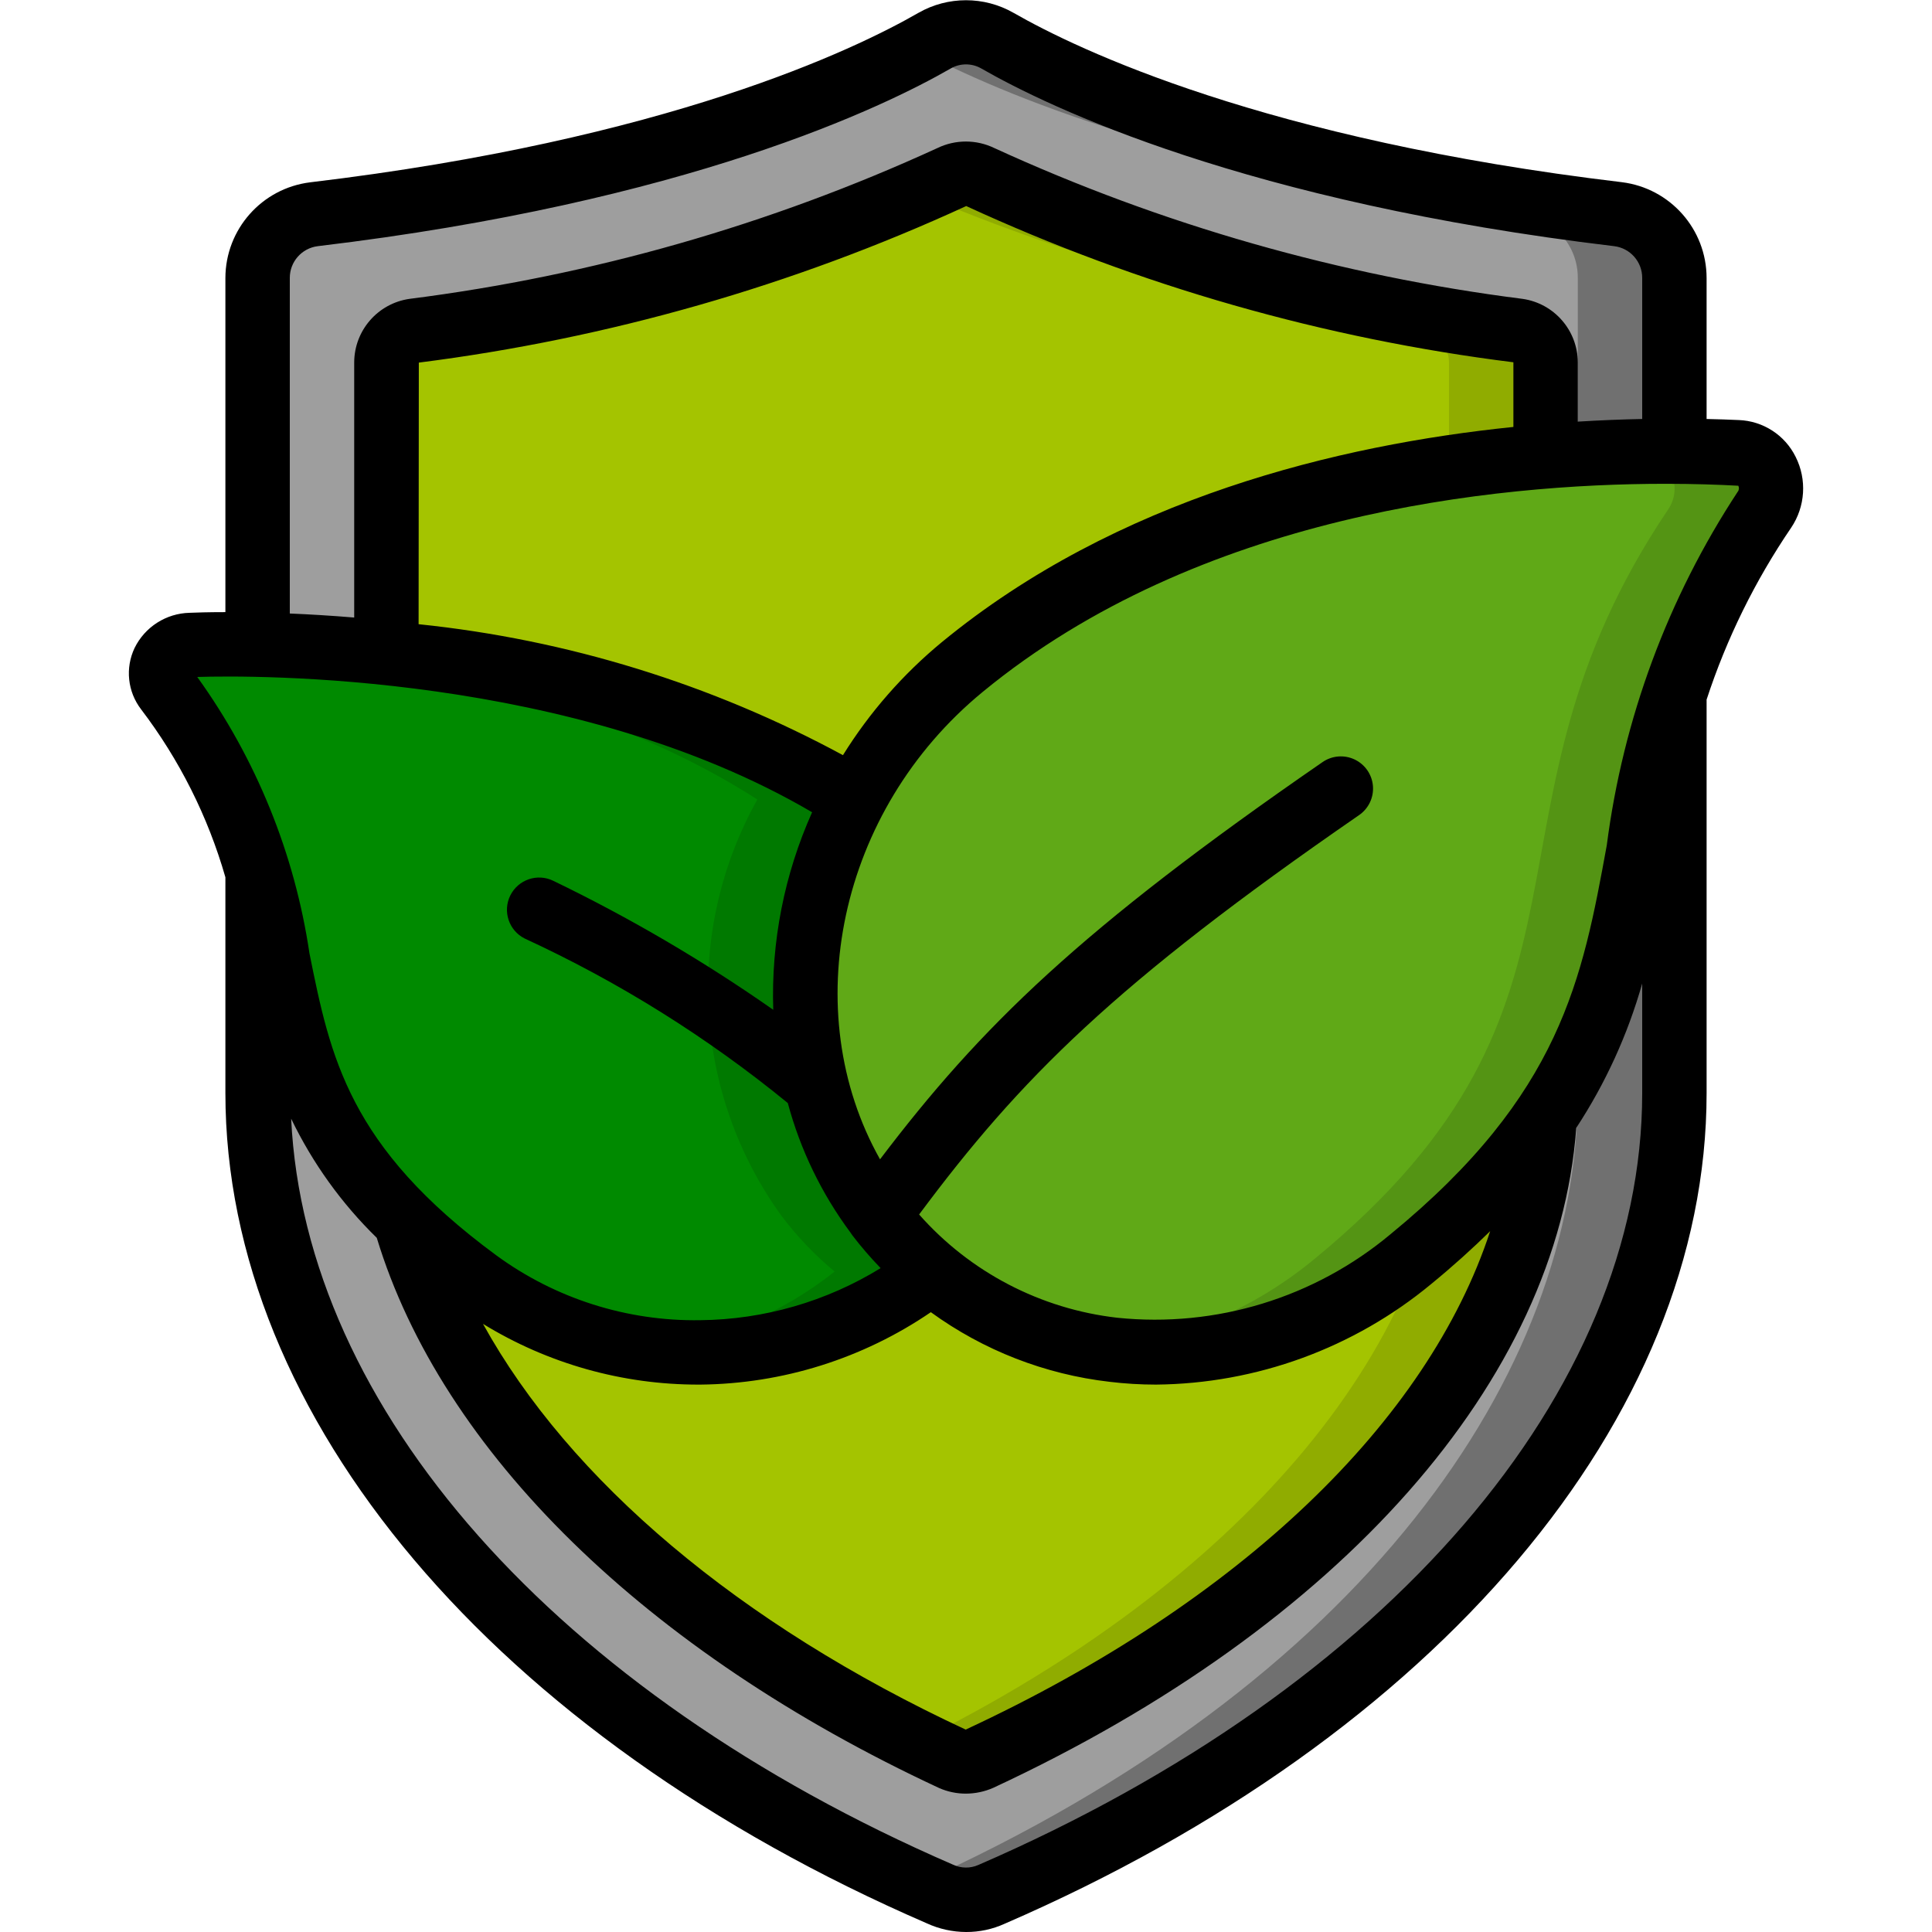
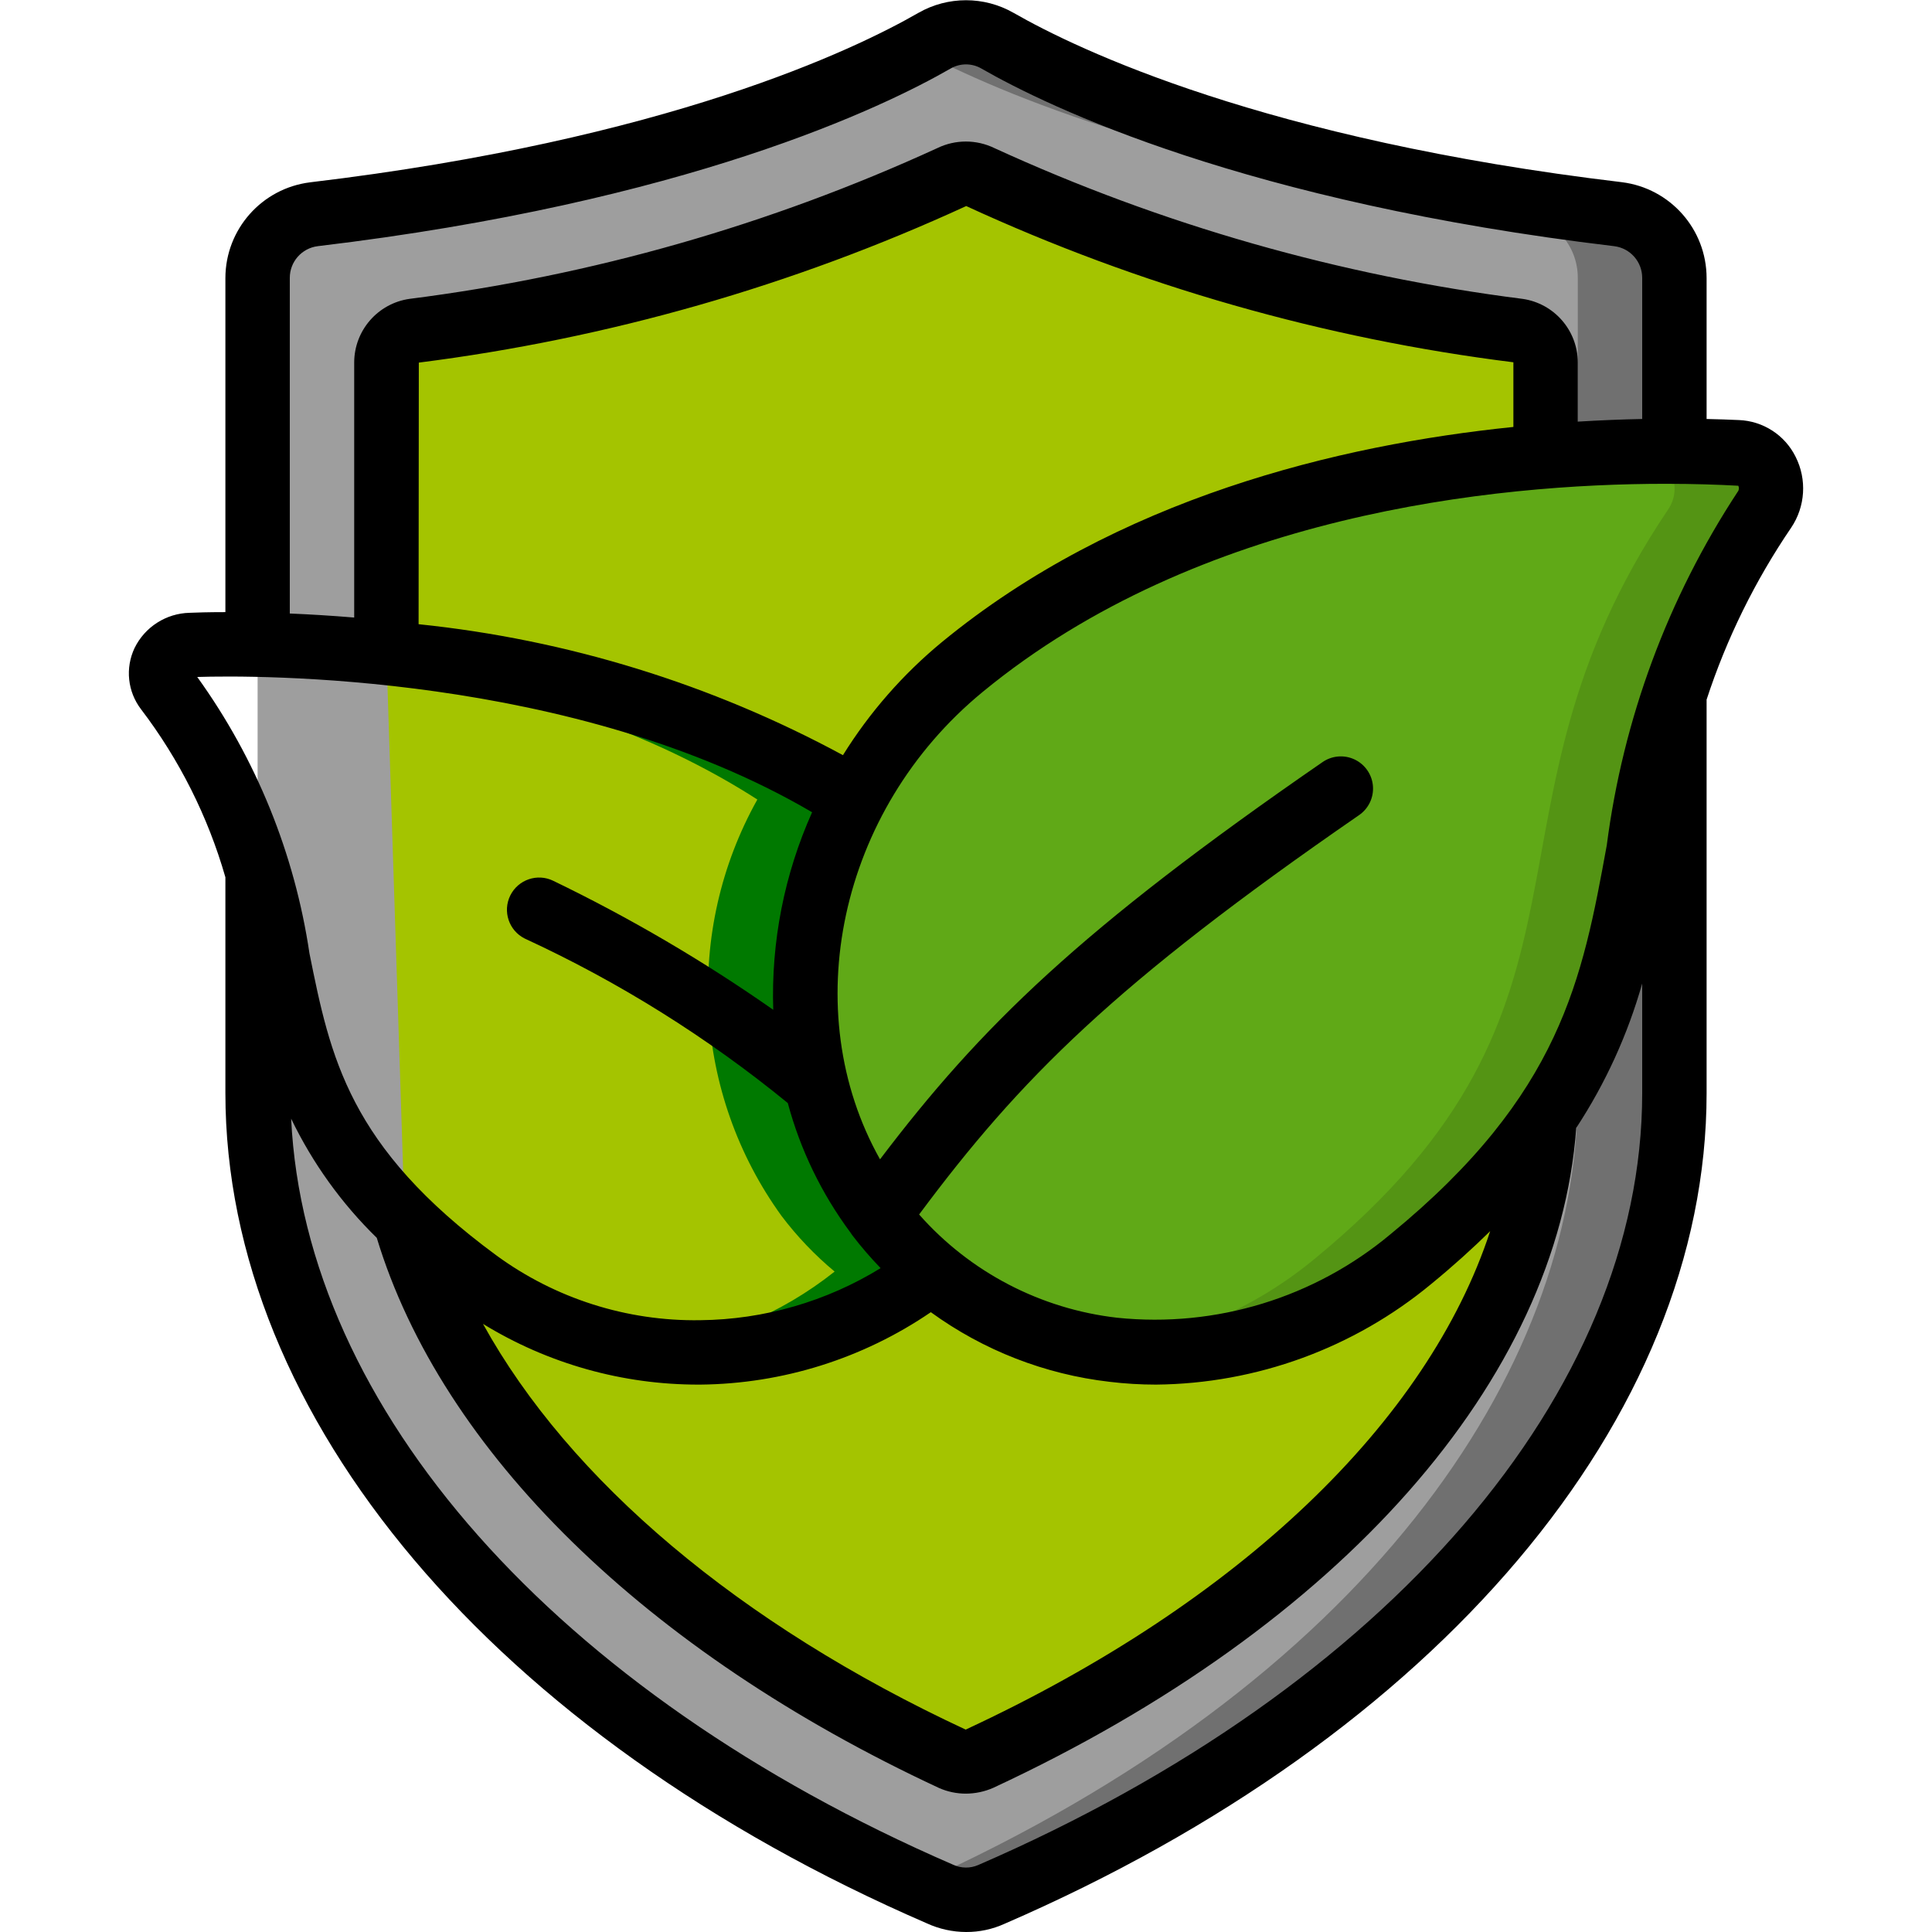
<svg xmlns="http://www.w3.org/2000/svg" width="512" viewBox="0 0 52 60" height="512">
  <g fill-rule="evenodd" fill="none" id="Page-1">
    <g id="065---Eco-Protection">
      <path fill="#9e9e9e" d="m48 21.58v12.369c0 8.86-6.92 18.689-21.2 24.879-.509.229-1.091.229-1.6 0-14.28-6.19-21.2-16.019-21.2-24.879v-25.317c-.002-1.008.749-1.858 1.75-1.98 11.07-1.32 17.08-4.13 19.27-5.39.607-.349 1.353-.349 1.96 0 2.19 1.26 8.2 4.07 19.27 5.39 1.001.122 1.752.972 1.75 1.98z" id="Path" />
      <path fill="#707070" d="m46.25 6.652c-11.07-1.32-17.08-4.13-19.27-5.39-.606-.35-1.354-.35-1.96 0-.153.088-.329.186-.52.288 2.539 1.359 8.453 3.874 18.75 5.1 1.001.121 1.753.972 1.75 1.981v25.318c0 8.71-6.7 18.351-20.5 24.551.237.106.459.22.7.325.509.229 1.091.229 1.6 0 14.28-6.187 21.2-16.016 21.2-24.876v-25.318c.002-1.008-.75-1.858-1.75-1.979z" id="Path" />
      <path fill="#a4c400" d="m44 14.161v-2.91c-.005-.494-.371-.911-.86-.98-5.774-.732-11.402-2.341-16.69-4.771-.284-.14-.616-.14-.9 0-5.288 2.429-10.916 4.038-16.69 4.769-.489.069-.855.486-.86.98v9.021l.57 17.619c1.82 6.4 7.97 12.529 17 16.729.274.12.586.12.86 0 10.53-4.9 17.15-12.409 17.55-19.929z" id="Path" />
-       <path fill="#90ac00" d="m43.14 10.271c-5.774-.732-11.402-2.341-16.69-4.771-.284-.14-.616-.14-.9 0-.315.155-.668.321-1.05.493 4.995 2.128 10.257 3.566 15.64 4.276.489.069.855.486.86.98v2.91l-.02 20.528c-.386 7.26-6.582 14.5-16.484 19.4.356.177.709.355 1.074.525.274.12.586.12.86 0 10.53-4.9 17.15-12.409 17.55-19.929l.02-20.522v-2.91c-.005-.494-.371-.911-.86-.98z" id="Path" />
-       <path fill="#008a00" d="m24.92 39.49c-4.107 3.232-9.859 3.355-14.1.3-8.56-6.3-4.04-10.87-9.64-18.36-.2-.273-.225-.637-.065-.936.16-.299.477-.479.815-.464 3.82-.15 13.62.31 20.59 4.8-2.286 4.089-1.994 9.133.75 12.93.482.638 1.036 1.218 1.65 1.73z" id="Path" />
      <path fill="#007900" d="m23.27 37.76c-2.744-3.797-3.036-8.841-.75-12.93-6.97-4.49-16.77-4.95-20.59-4.8-.026 0-.048.009-.074.012 4.687.183 12.08 1.191 17.664 4.788-2.286 4.089-1.994 9.133.75 12.93.482.638 1.036 1.218 1.65 1.73-1.661 1.319-3.656 2.15-5.763 2.4.528.072 1.06.109 1.593.11 2.603-.012 5.128-.896 7.17-2.51-.614-.512-1.168-1.092-1.65-1.73z" id="Path" />
      <path fill="#60a917" d="m50.8 15.83c-6.37 9.47-1.23 15.27-10.98 23.27-4.63 3.78-10.84 3.81-14.9.39-.614-.512-1.168-1.092-1.65-1.73-2.744-3.797-3.036-8.841-.75-12.93.835-1.58 1.977-2.978 3.36-4.11 8.05-6.62 19.48-6.88 24.07-6.68.409.03.77.277.946.647.176.37.139.807-.096 1.143z" id="Path" />
      <path fill="#549414" d="m49.95 14.04c-.912-.04-2.1-.058-3.474-.016.158.006.329.01.474.016.409.03.77.277.946.647.176.37.139.807-.096 1.143-6.37 9.47-1.23 15.27-10.98 23.27-1.827 1.51-4.042 2.477-6.391 2.791 3.382.408 6.781-.603 9.391-2.791 9.75-8 4.61-13.8 10.98-23.27.235-.336.272-.772.096-1.143-.176-.37-.537-.618-.946-.647z" id="Path" />
-       <path fill-rule="nonzero" fill="#000" d="m26.006 60c.411.002.817-.085 1.191-.255 13.449-5.829 21.803-15.714 21.803-25.796v-12.222c.62-1.895 1.505-3.692 2.627-5.34.44-.654.493-1.496.138-2.2-.334-.676-1.012-1.114-1.765-1.142-.3-.014-.639-.025-1-.033v-4.38c-.002-1.513-1.13-2.788-2.632-2.974-11.09-1.321-16.904-4.12-18.889-5.258-.916-.524-2.042-.524-2.958 0-1.985 1.142-7.8 3.941-18.89 5.262-1.5.186-2.627 1.459-2.631 2.97v10.378c-.543 0-.929.013-1.109.021-.73.016-1.391.438-1.712 1.094-.294.621-.217 1.354.2 1.9 1.19 1.562 2.079 3.332 2.621 5.219v6.7c0 10.082 8.354 19.967 21.782 25.786.384.177.801.269 1.224.27zm23.961-44.729c-2.171 3.304-3.561 7.058-4.067 10.979-.758 4.148-1.413 7.732-6.71 12.074-2.363 1.978-5.426 2.916-8.491 2.6-2.378-.271-4.571-1.413-6.155-3.207 3.136-4.215 6.062-7.156 13.659-12.4.297-.202.463-.547.435-.905s-.246-.673-.57-.826-.706-.121-1.0.085c-7.521 5.189-10.611 8.209-13.738 12.333-2.58-4.584-1.3-10.831 3.191-14.518 6.706-5.516 15.892-6.461 21.2-6.461.867 0 1.632.025 2.264.06.031.06.024.133-.017.186zm-6.967-2.012c-5.431.557-12.315 2.213-17.755 6.687-1.205.995-2.241 2.179-3.066 3.506-4.083-2.208-8.562-3.59-13.179-4.067l.007-8.124c5.881-.746 11.614-2.386 17-4.862 5.382 2.48 11.113 4.117 16.993 4.852zm-12.542 29.654c.478.058.96.087 1.442.087 3.124-.029 6.144-1.133 8.55-3.126.678-.556 1.28-1.1 1.829-1.64-1.935 5.906-7.748 11.511-16.289 15.48-7.037-3.276-12.305-7.741-14.99-12.6 2.016 1.237 4.335 1.89 6.7 1.886h.052c2.555-.025 5.046-.808 7.156-2.249 1.633 1.186 3.545 1.931 5.55 2.162zm-24.59-35.268c11.457-1.366 17.559-4.312 19.651-5.515.297-.174.665-.174.962 0 2.092 1.2 8.194 4.149 19.65 5.515.498.062.871.486.869.987v4.38c-.626.012-1.293.039-2 .082v-1.843c-.005-.989-.733-1.827-1.712-1.969-5.674-.72-11.205-2.299-16.404-4.682-.561-.273-1.215-.273-1.776 0-5.194 2.382-10.72 3.961-16.388 4.681-.983.139-1.715.978-1.72 1.97v7.927c-.727-.06-1.4-.1-2-.125v-10.421c-.002-.501.371-.925.868-.987zm15.353 17.58c-.863 1.927-1.276 4.025-1.207 6.135-2.166-1.516-4.451-2.856-6.832-4.006-.494-.241-1.09-.037-1.334.455-.244.492-.045 1.09.446 1.337 2.929 1.351 5.675 3.068 8.172 5.11.389 1.45 1.049 2.814 1.944 4.019.022.029.038.06.06.088.273.357.567.697.879 1.02-1.686 1.038-3.624 1.597-5.604 1.617-2.275.036-4.499-.672-6.334-2.016-4.586-3.374-5.151-6.155-5.8-9.375-.46-3.099-1.655-6.043-3.485-8.585 1.745-.055 11.692-.141 19.095 4.201zm-16.179 9.517c.665 1.379 1.564 2.631 2.659 3.7 2.014 6.635 8.348 12.846 17.465 17.087.261.115.544.174.829.174.295-.001.587-.063.857-.183 10.8-5.024 17.528-12.666 18.1-20.493.907-1.382 1.597-2.894 2.048-4.484v3.406c0 9.273-7.893 18.454-20.619 23.97-.25.11-.536.106-.783-.01-12.343-5.349-20.121-14.167-20.556-23.167z" id="Shape" />
+       <path fill-rule="nonzero" fill="#000" d="m26.006 60c.411.002.817-.085 1.191-.255 13.449-5.829 21.803-15.714 21.803-25.796v-12.222c.62-1.895 1.505-3.692 2.627-5.34.44-.654.493-1.496.138-2.2-.334-.676-1.012-1.114-1.765-1.142-.3-.014-.639-.025-1-.033v-4.38c-.002-1.513-1.13-2.788-2.632-2.974-11.09-1.321-16.904-4.12-18.889-5.258-.916-.524-2.042-.524-2.958 0-1.985 1.142-7.8 3.941-18.89 5.262-1.5.186-2.627 1.459-2.631 2.97v10.378c-.543 0-.929.013-1.109.021-.73.016-1.391.438-1.712 1.094-.294.621-.217 1.354.2 1.9 1.19 1.562 2.079 3.332 2.621 5.219v6.7c0 10.082 8.354 19.967 21.782 25.786.384.177.801.269 1.224.27m23.961-44.729c-2.171 3.304-3.561 7.058-4.067 10.979-.758 4.148-1.413 7.732-6.71 12.074-2.363 1.978-5.426 2.916-8.491 2.6-2.378-.271-4.571-1.413-6.155-3.207 3.136-4.215 6.062-7.156 13.659-12.4.297-.202.463-.547.435-.905s-.246-.673-.57-.826-.706-.121-1.0.085c-7.521 5.189-10.611 8.209-13.738 12.333-2.58-4.584-1.3-10.831 3.191-14.518 6.706-5.516 15.892-6.461 21.2-6.461.867 0 1.632.025 2.264.06.031.06.024.133-.017.186zm-6.967-2.012c-5.431.557-12.315 2.213-17.755 6.687-1.205.995-2.241 2.179-3.066 3.506-4.083-2.208-8.562-3.59-13.179-4.067l.007-8.124c5.881-.746 11.614-2.386 17-4.862 5.382 2.48 11.113 4.117 16.993 4.852zm-12.542 29.654c.478.058.96.087 1.442.087 3.124-.029 6.144-1.133 8.55-3.126.678-.556 1.28-1.1 1.829-1.64-1.935 5.906-7.748 11.511-16.289 15.48-7.037-3.276-12.305-7.741-14.99-12.6 2.016 1.237 4.335 1.89 6.7 1.886h.052c2.555-.025 5.046-.808 7.156-2.249 1.633 1.186 3.545 1.931 5.55 2.162zm-24.59-35.268c11.457-1.366 17.559-4.312 19.651-5.515.297-.174.665-.174.962 0 2.092 1.2 8.194 4.149 19.65 5.515.498.062.871.486.869.987v4.38c-.626.012-1.293.039-2 .082v-1.843c-.005-.989-.733-1.827-1.712-1.969-5.674-.72-11.205-2.299-16.404-4.682-.561-.273-1.215-.273-1.776 0-5.194 2.382-10.72 3.961-16.388 4.681-.983.139-1.715.978-1.72 1.97v7.927c-.727-.06-1.4-.1-2-.125v-10.421c-.002-.501.371-.925.868-.987zm15.353 17.58c-.863 1.927-1.276 4.025-1.207 6.135-2.166-1.516-4.451-2.856-6.832-4.006-.494-.241-1.09-.037-1.334.455-.244.492-.045 1.09.446 1.337 2.929 1.351 5.675 3.068 8.172 5.11.389 1.45 1.049 2.814 1.944 4.019.022.029.038.06.06.088.273.357.567.697.879 1.02-1.686 1.038-3.624 1.597-5.604 1.617-2.275.036-4.499-.672-6.334-2.016-4.586-3.374-5.151-6.155-5.8-9.375-.46-3.099-1.655-6.043-3.485-8.585 1.745-.055 11.692-.141 19.095 4.201zm-16.179 9.517c.665 1.379 1.564 2.631 2.659 3.7 2.014 6.635 8.348 12.846 17.465 17.087.261.115.544.174.829.174.295-.001.587-.063.857-.183 10.8-5.024 17.528-12.666 18.1-20.493.907-1.382 1.597-2.894 2.048-4.484v3.406c0 9.273-7.893 18.454-20.619 23.97-.25.11-.536.106-.783-.01-12.343-5.349-20.121-14.167-20.556-23.167z" id="Shape" />
    </g>
  </g>
</svg>